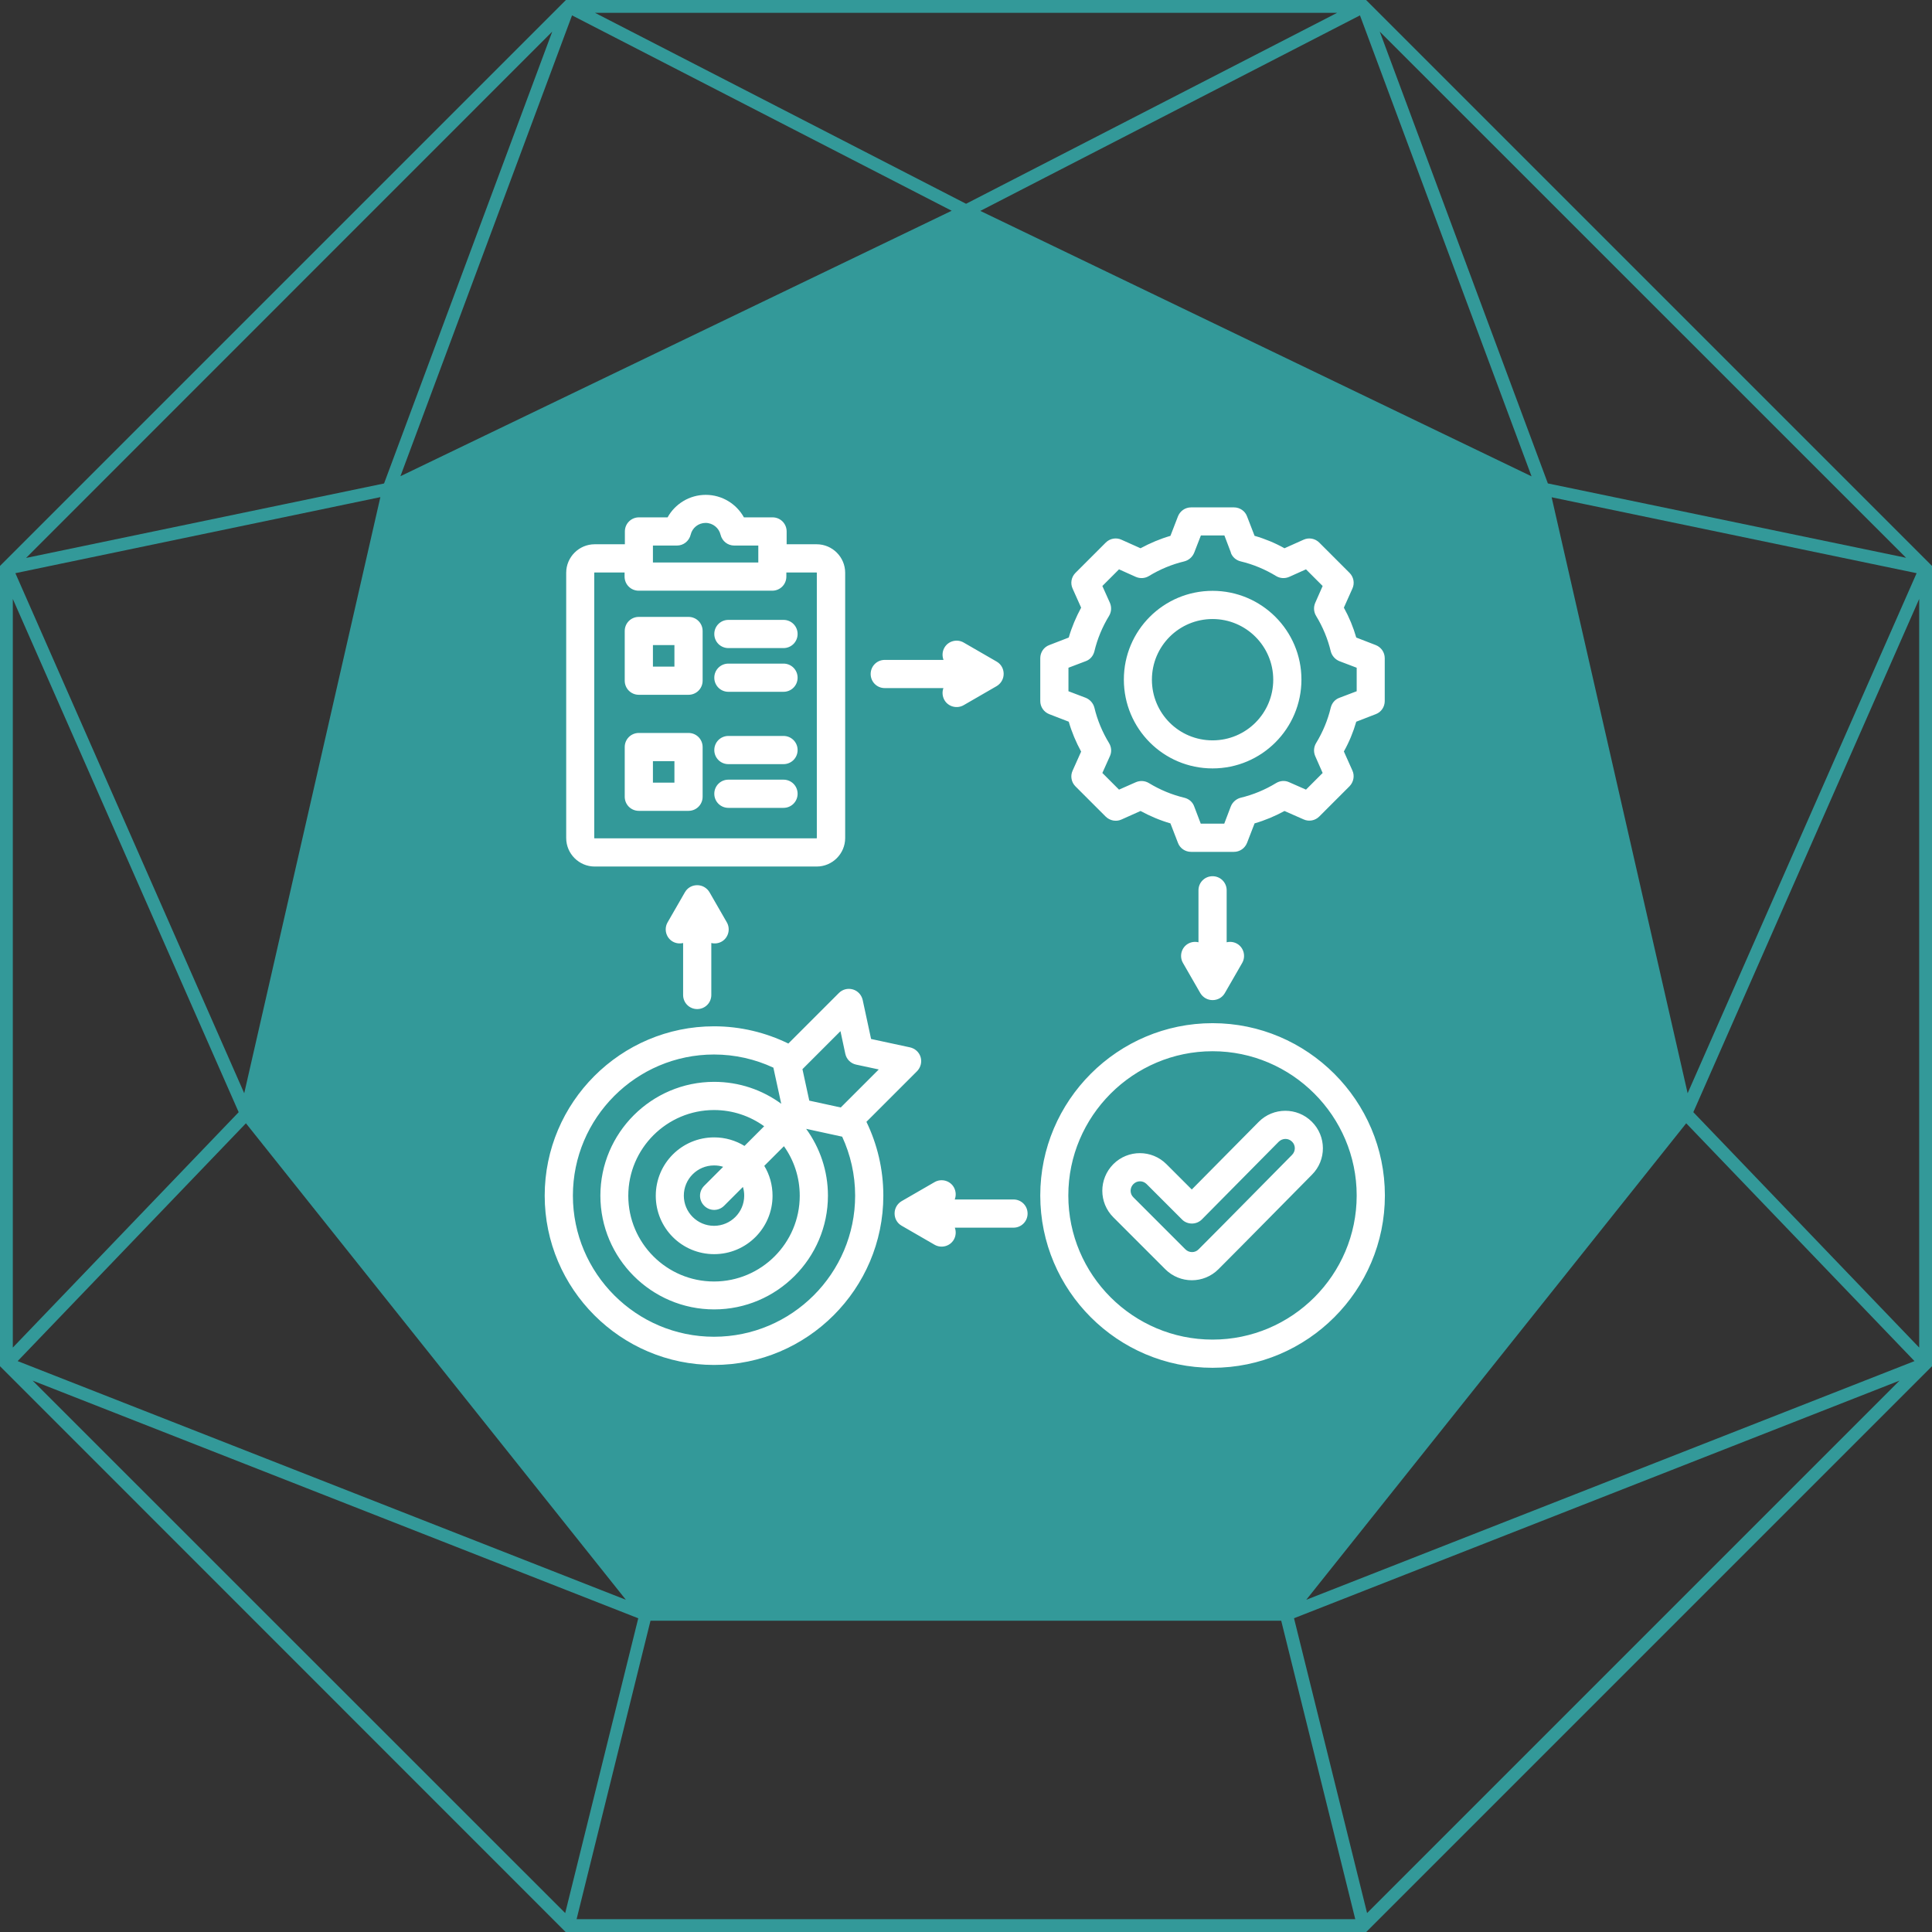
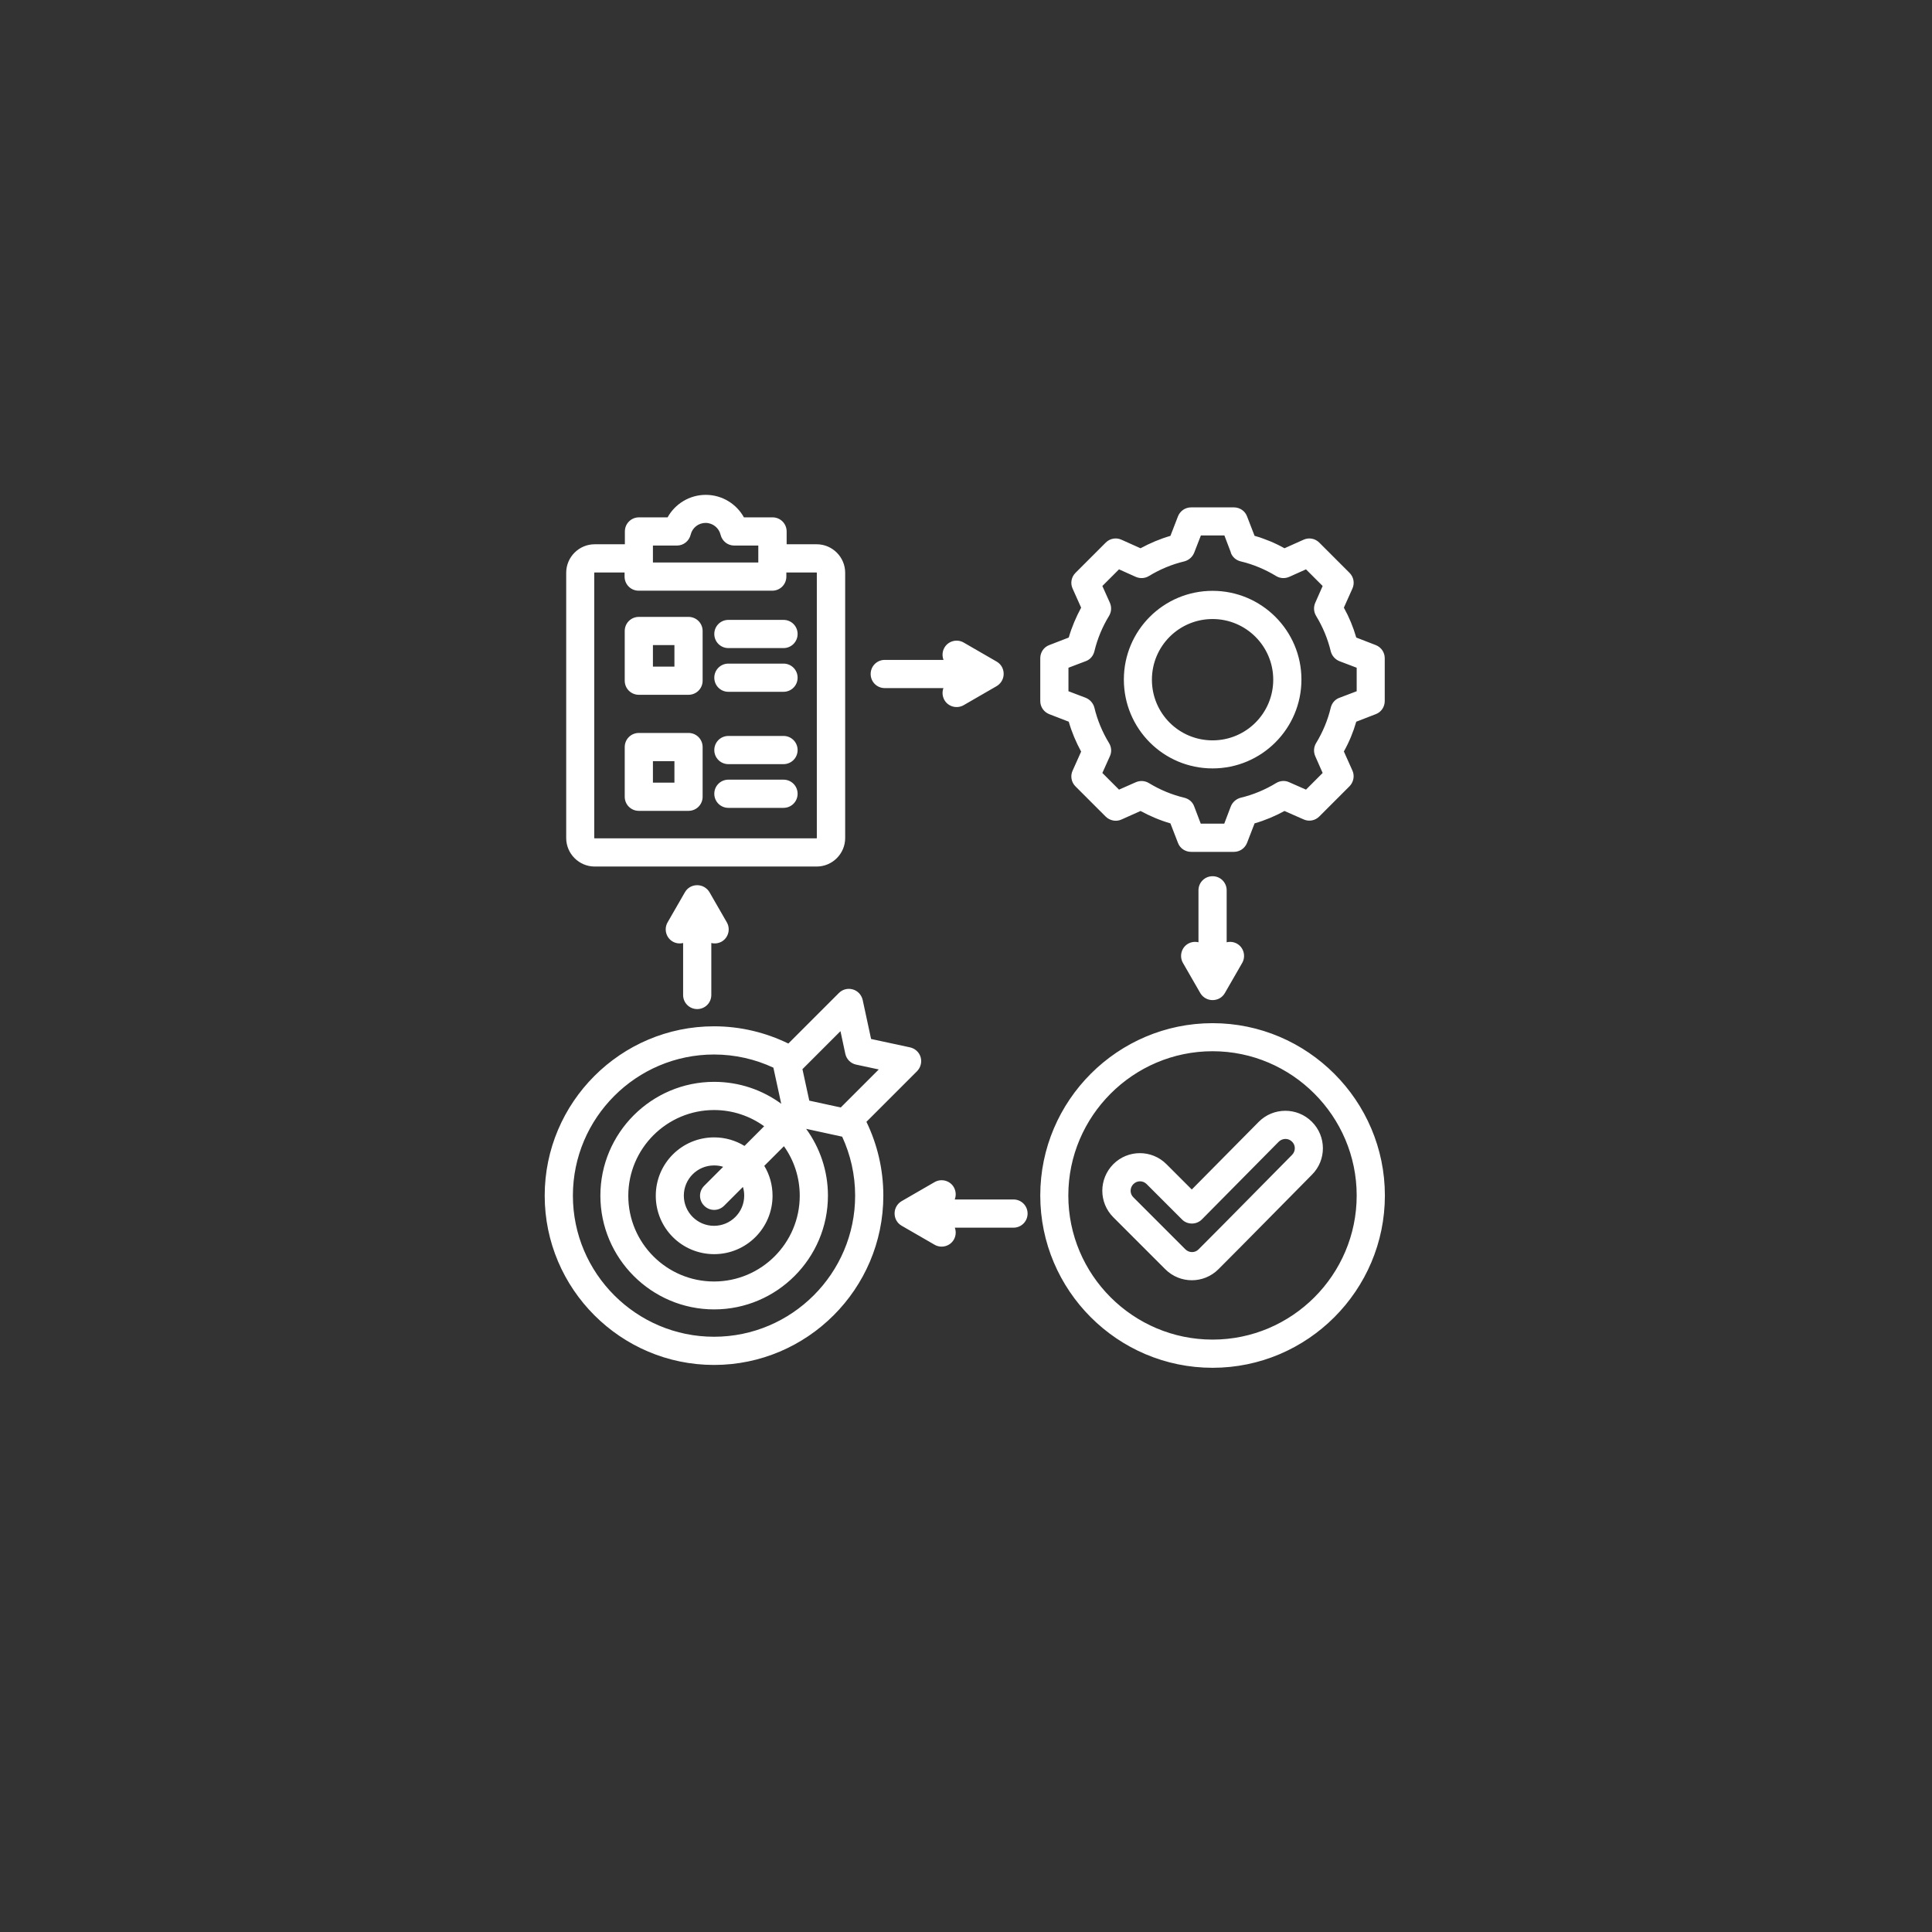
<svg xmlns="http://www.w3.org/2000/svg" id="Calque_2" viewBox="0 0 135.67 135.68">
  <rect x="0" y="0" width="135.67" height="135.68" fill="#333333" stroke="none" />
  <defs>
    <style>.cls-1{fill:#fff;fill-rule:evenodd;}.cls-2{fill:#399;}</style>
  </defs>
  <g id="Calque_1-2">
-     <path id="Tracé_7" class="cls-2" d="M45.69,113.81h44.28l5.2,20.96h-54.68l5.19-20.96ZM2.29,96.95l42.53,16.69-5.13,20.7L2.29,96.95ZM90.86,113.64l42.53-16.69-37.39,37.39-5.13-20.7ZM117.18,78.97l-26.08,32.7,26.08-32.7ZM1.24,95.58l16.03-16.7,26.68,33.46L1.24,95.58ZM118.41,78.88l16.03,16.7-42.71,16.76,26.68-33.46ZM.9,42.06l15.86,36.04L.9,94.63v-52.57ZM118.91,78.1l15.86-36.04v52.57l-15.86-16.53ZM27.52,35.41l-9.38,41.09,9.38-41.09ZM108.96,34.92l25.63,5.33-16.08,36.52-9.55-41.85ZM1.08,40.25l25.63-5.34-9.56,41.86L1.08,40.25ZM38.78,2.22l-11.81,31.73L1.83,39.18,38.78,2.22ZM108.7,33.96l-11.81-31.74,36.96,36.95-25.14-5.22ZM40.17,1.08l26.66,13.72-38.71,18.64L40.17,1.08ZM68.84,14.81L95.5,1.08l12.05,32.37-38.71-18.64ZM41.78.9h52.12l-26.06,13.41L41.78.9ZM39.74,0L.13,39.61l-.13.13v56.2l39.6,39.61.13.13h56.2l39.74-39.74v-56.2L95.93,0h-56.2Z" />
    <path class="cls-1" d="M60.84,78.77c.76,1.57,1.19,3.33,1.19,5.19,0,6.55-5.34,11.89-11.89,11.89s-11.89-5.34-11.89-11.89,5.34-11.89,11.89-11.89c1.87,0,3.64.44,5.22,1.21l3.55-3.55c.26-.26.63-.35.98-.25s.61.39.69.74l.59,2.74,2.74.59c.35.08.64.34.74.69s0,.72-.25.98l-3.56,3.56ZM54.3,74.97c-1.27-.59-2.68-.92-4.16-.92-5.46,0-9.91,4.45-9.91,9.91s4.45,9.91,9.91,9.91,9.91-4.45,9.91-9.91c0-1.48-.33-2.88-.91-4.14l-2.53-.55c.96,1.32,1.53,2.94,1.53,4.69,0,4.4-3.59,7.99-7.99,7.99s-7.99-3.59-7.99-7.99,3.59-7.99,7.99-7.99c1.76,0,3.39.57,4.71,1.54l-.55-2.53s0,0,0-.01ZM53.65,79.08c-.99-.71-2.2-1.13-3.51-1.13-3.31,0-6.02,2.7-6.02,6.02s2.7,6.02,6.02,6.02,6.02-2.7,6.02-6.02c0-1.3-.41-2.5-1.11-3.48l-1.38,1.38c.37.61.58,1.33.58,2.1,0,2.26-1.83,4.1-4.1,4.1s-4.1-1.83-4.1-4.1,1.83-4.1,4.1-4.1c.78,0,1.51.22,2.13.6l1.38-1.38ZM50.79,81.94c-.2-.07-.42-.1-.65-.1-1.17,0-2.12.95-2.12,2.12s.95,2.12,2.12,2.12,2.12-.95,2.12-2.12c0-.21-.03-.42-.09-.61l-1.32,1.32c-.39.39-1.01.39-1.4,0s-.39-1.01,0-1.4l1.33-1.33ZM61.71,75.1l-1.59-.34c-.38-.08-.68-.38-.76-.76l-.34-1.59-2.67,2.67.48,2.21,2.21.48,2.67-2.67ZM55.23,38.22h2.12c1.1,0,2,.9,2,2v18.63c0,1.1-.9,2-2,2h-15.59c-1.1,0-2-.9-2-2v-18.63c0-1.1.9-2,2-2h2.12v-.9c0-.55.44-.99.99-.99h2.01c.52-.94,1.53-1.58,2.68-1.58s2.16.64,2.68,1.58h2.01c.55,0,.99.44.99.99v.9ZM43.87,40.2h-2.12s-.02.01-.02.02v18.63s.01.02.02.02h15.59s.02-.01.02-.02v-18.63s-.01-.02-.02-.02h-2.12v.29c0,.55-.44.99-.99.99h-9.38c-.55,0-.99-.44-.99-.99v-.29ZM49.34,44.31v3.49c0,.55-.44.99-.99.99h-3.49c-.55,0-.99-.44-.99-.99v-3.49c0-.55.44-.99.99-.99h3.49c.55,0,.99.44.99.99ZM47.36,45.3h-1.51v1.51h1.51v-1.51ZM51.15,45.51c-.55,0-.99-.44-.99-.99s.44-.99.99-.99h3.87c.55,0,.99.44.99.99s-.44.99-.99.99h-3.87ZM51.15,53.66c-.55,0-.99-.44-.99-.99s.44-.99.99-.99h3.87c.55,0,.99.44.99.99s-.44.99-.99.99h-3.87ZM49.34,52.46v3.49c0,.55-.44.99-.99.99h-3.49c-.55,0-.99-.44-.99-.99v-3.49c0-.55.44-.99.99-.99h3.49c.55,0,.99.44.99.99ZM47.36,53.45h-1.51v1.51h1.51v-1.51ZM51.15,48.58c-.55,0-.99-.44-.99-.99s.44-.99.99-.99h3.87c.55,0,.99.44.99.99s-.44.99-.99.99h-3.87ZM51.15,56.73c-.55,0-.99-.44-.99-.99s.44-.99.99-.99h3.87c.55,0,.99.44.99.99s-.44.99-.99.99h-3.87ZM53.25,39.5v-1.19h-1.69c-.46,0-.85-.31-.96-.76-.11-.47-.54-.83-1.05-.83s-.94.35-1.05.83c-.11.44-.5.76-.96.76h-1.69v1.19h7.4ZM66.25,46.32c-.1-.27-.08-.58.07-.84.27-.47.88-.63,1.35-.36l2.32,1.34c.31.18.49.5.49.86s-.19.68-.49.86l-2.32,1.34c-.47.27-1.08.11-1.35-.36-.15-.27-.17-.58-.07-.84h-4.12c-.55,0-.99-.44-.99-.99s.44-.99.99-.99h4.12ZM67.05,84.23h4.12c.55,0,.99.44.99.99s-.44.99-.99.99h-4.12c.1.27.08.58-.07.84-.27.47-.88.63-1.35.36l-2.32-1.34c-.31-.18-.49-.5-.49-.86s.19-.68.49-.86l2.32-1.34c.47-.27,1.08-.11,1.35.36.15.27.17.58.07.84ZM84.16,66.17v-3.65c0-.55.44-.99.99-.99s.99.44.99.99v3.65c.24-.06.5-.03.73.1.47.27.63.88.36,1.35l-1.22,2.12c-.18.31-.5.49-.86.49s-.68-.19-.86-.49l-1.22-2.12c-.27-.47-.11-1.08.36-1.35.23-.13.49-.16.73-.1ZM49.95,66.22v3.65c0,.55-.44.99-.99.99s-.99-.44-.99-.99v-3.65c-.24.06-.5.03-.73-.1-.47-.27-.63-.88-.36-1.35l1.22-2.12c.18-.31.5-.49.86-.49s.68.19.86.49l1.22,2.12c.27.47.11,1.08-.36,1.35-.23.13-.49.16-.73.1ZM88.11,37.63c.73.21,1.43.5,2.09.87l1.34-.6c.37-.17.81-.09,1.1.2l2.13,2.13c.29.29.37.73.2,1.1l-.6,1.34c.37.67.66,1.37.87,2.1l1.37.53c.38.15.63.51.63.92v3.01c0,.41-.25.78-.63.92,0,0-1.37.53-1.37.53-.21.73-.5,1.43-.87,2.09l.6,1.34c.17.37.08.81-.2,1.1l-2.13,2.13c-.29.29-.73.37-1.1.2,0,0-1.34-.59-1.34-.59-.66.36-1.37.66-2.1.87l-.53,1.37c-.15.38-.51.63-.92.63h-3.01c-.41,0-.78-.25-.92-.63,0,0-.53-1.37-.53-1.37-.73-.21-1.43-.51-2.1-.87l-1.34.6c-.37.17-.81.08-1.1-.2l-2.13-2.13c-.29-.29-.37-.73-.2-1.1,0,0,.6-1.34.6-1.34-.36-.66-.66-1.37-.87-2.1l-1.37-.53c-.38-.15-.63-.51-.63-.92v-3.01c0-.41.25-.78.63-.92,0,0,1.37-.53,1.37-.53.21-.73.51-1.43.87-2.1l-.6-1.34c-.17-.37-.09-.81.2-1.1l2.13-2.13c.29-.29.73-.37,1.1-.2,0,0,1.34.6,1.34.6.67-.36,1.37-.66,2.1-.87l.53-1.37c.15-.38.51-.63.92-.63h3.01c.41,0,.78.25.92.63l.53,1.37ZM86.44,38.81l-.46-1.21h-1.65l-.47,1.21c-.12.3-.38.53-.69.61-.88.21-1.72.56-2.49,1.03-.28.17-.62.19-.92.06l-1.18-.53-1.17,1.17.53,1.18c.13.3.11.64-.06.92-.47.77-.82,1.61-1.03,2.49-.08.32-.3.58-.61.69l-1.21.46v1.65l1.21.46c.3.12.53.38.61.69.21.88.56,1.72,1.03,2.49.17.28.2.62.06.92l-.53,1.18,1.17,1.17,1.18-.52c.3-.13.64-.11.92.06.77.47,1.61.82,2.49,1.03.32.08.58.3.69.61l.46,1.21h1.65l.46-1.21c.12-.3.38-.53.69-.61.88-.21,1.72-.56,2.49-1.03.28-.17.62-.2.92-.06l1.18.52,1.17-1.17-.52-1.18c-.13-.3-.11-.64.06-.92.47-.77.82-1.61,1.03-2.49.08-.32.3-.58.61-.69l1.21-.46v-1.65l-1.21-.46c-.3-.12-.53-.38-.61-.69-.21-.88-.56-1.72-1.03-2.49-.17-.28-.19-.62-.06-.92l.52-1.18-1.17-1.17-1.18.53c-.3.13-.64.11-.92-.06-.77-.47-1.61-.82-2.49-1.03-.32-.08-.58-.3-.69-.61h0ZM85.15,41.49c3.44,0,6.24,2.79,6.24,6.23s-2.79,6.24-6.24,6.24-6.23-2.79-6.23-6.24,2.79-6.23,6.23-6.23ZM85.15,43.47c-2.35,0-4.26,1.9-4.26,4.26s1.9,4.26,4.26,4.26,4.26-1.91,4.26-4.26-1.91-4.26-4.26-4.26ZM85.15,96.05c-6.67,0-12.1-5.43-12.1-12.1s5.44-12.1,12.1-12.1,12.1,5.44,12.1,12.1-5.43,12.1-12.1,12.1ZM85.15,94.07c5.58,0,10.12-4.55,10.12-10.12s-4.55-10.13-10.12-10.13-10.13,4.55-10.13,10.13,4.55,10.12,10.13,10.12ZM83.69,83.53l4.7-4.75h0c1.02-1.03,2.7-1.04,3.73-.01,1.03,1.02,1.04,2.69.01,3.72h0c-2.19,2.21-4.37,4.44-6.57,6.64-1.03,1.03-2.7,1.03-3.73,0l-3.65-3.65c-1.03-1.03-1.03-2.69,0-3.73h0c1.03-1.03,2.7-1.03,3.73,0l1.78,1.78ZM83,85.63l-2.48-2.48c-.26-.26-.67-.26-.93,0-.26.26-.26.68,0,.93l3.65,3.65c.26.26.68.26.93,0,2.2-2.2,4.37-4.42,6.56-6.63.26-.26.26-.68,0-.93-.26-.26-.67-.25-.93,0l-5.4,5.46c-.19.19-.44.29-.7.29-.26,0-.52-.1-.7-.29h0Z" />
  </g>
</svg>